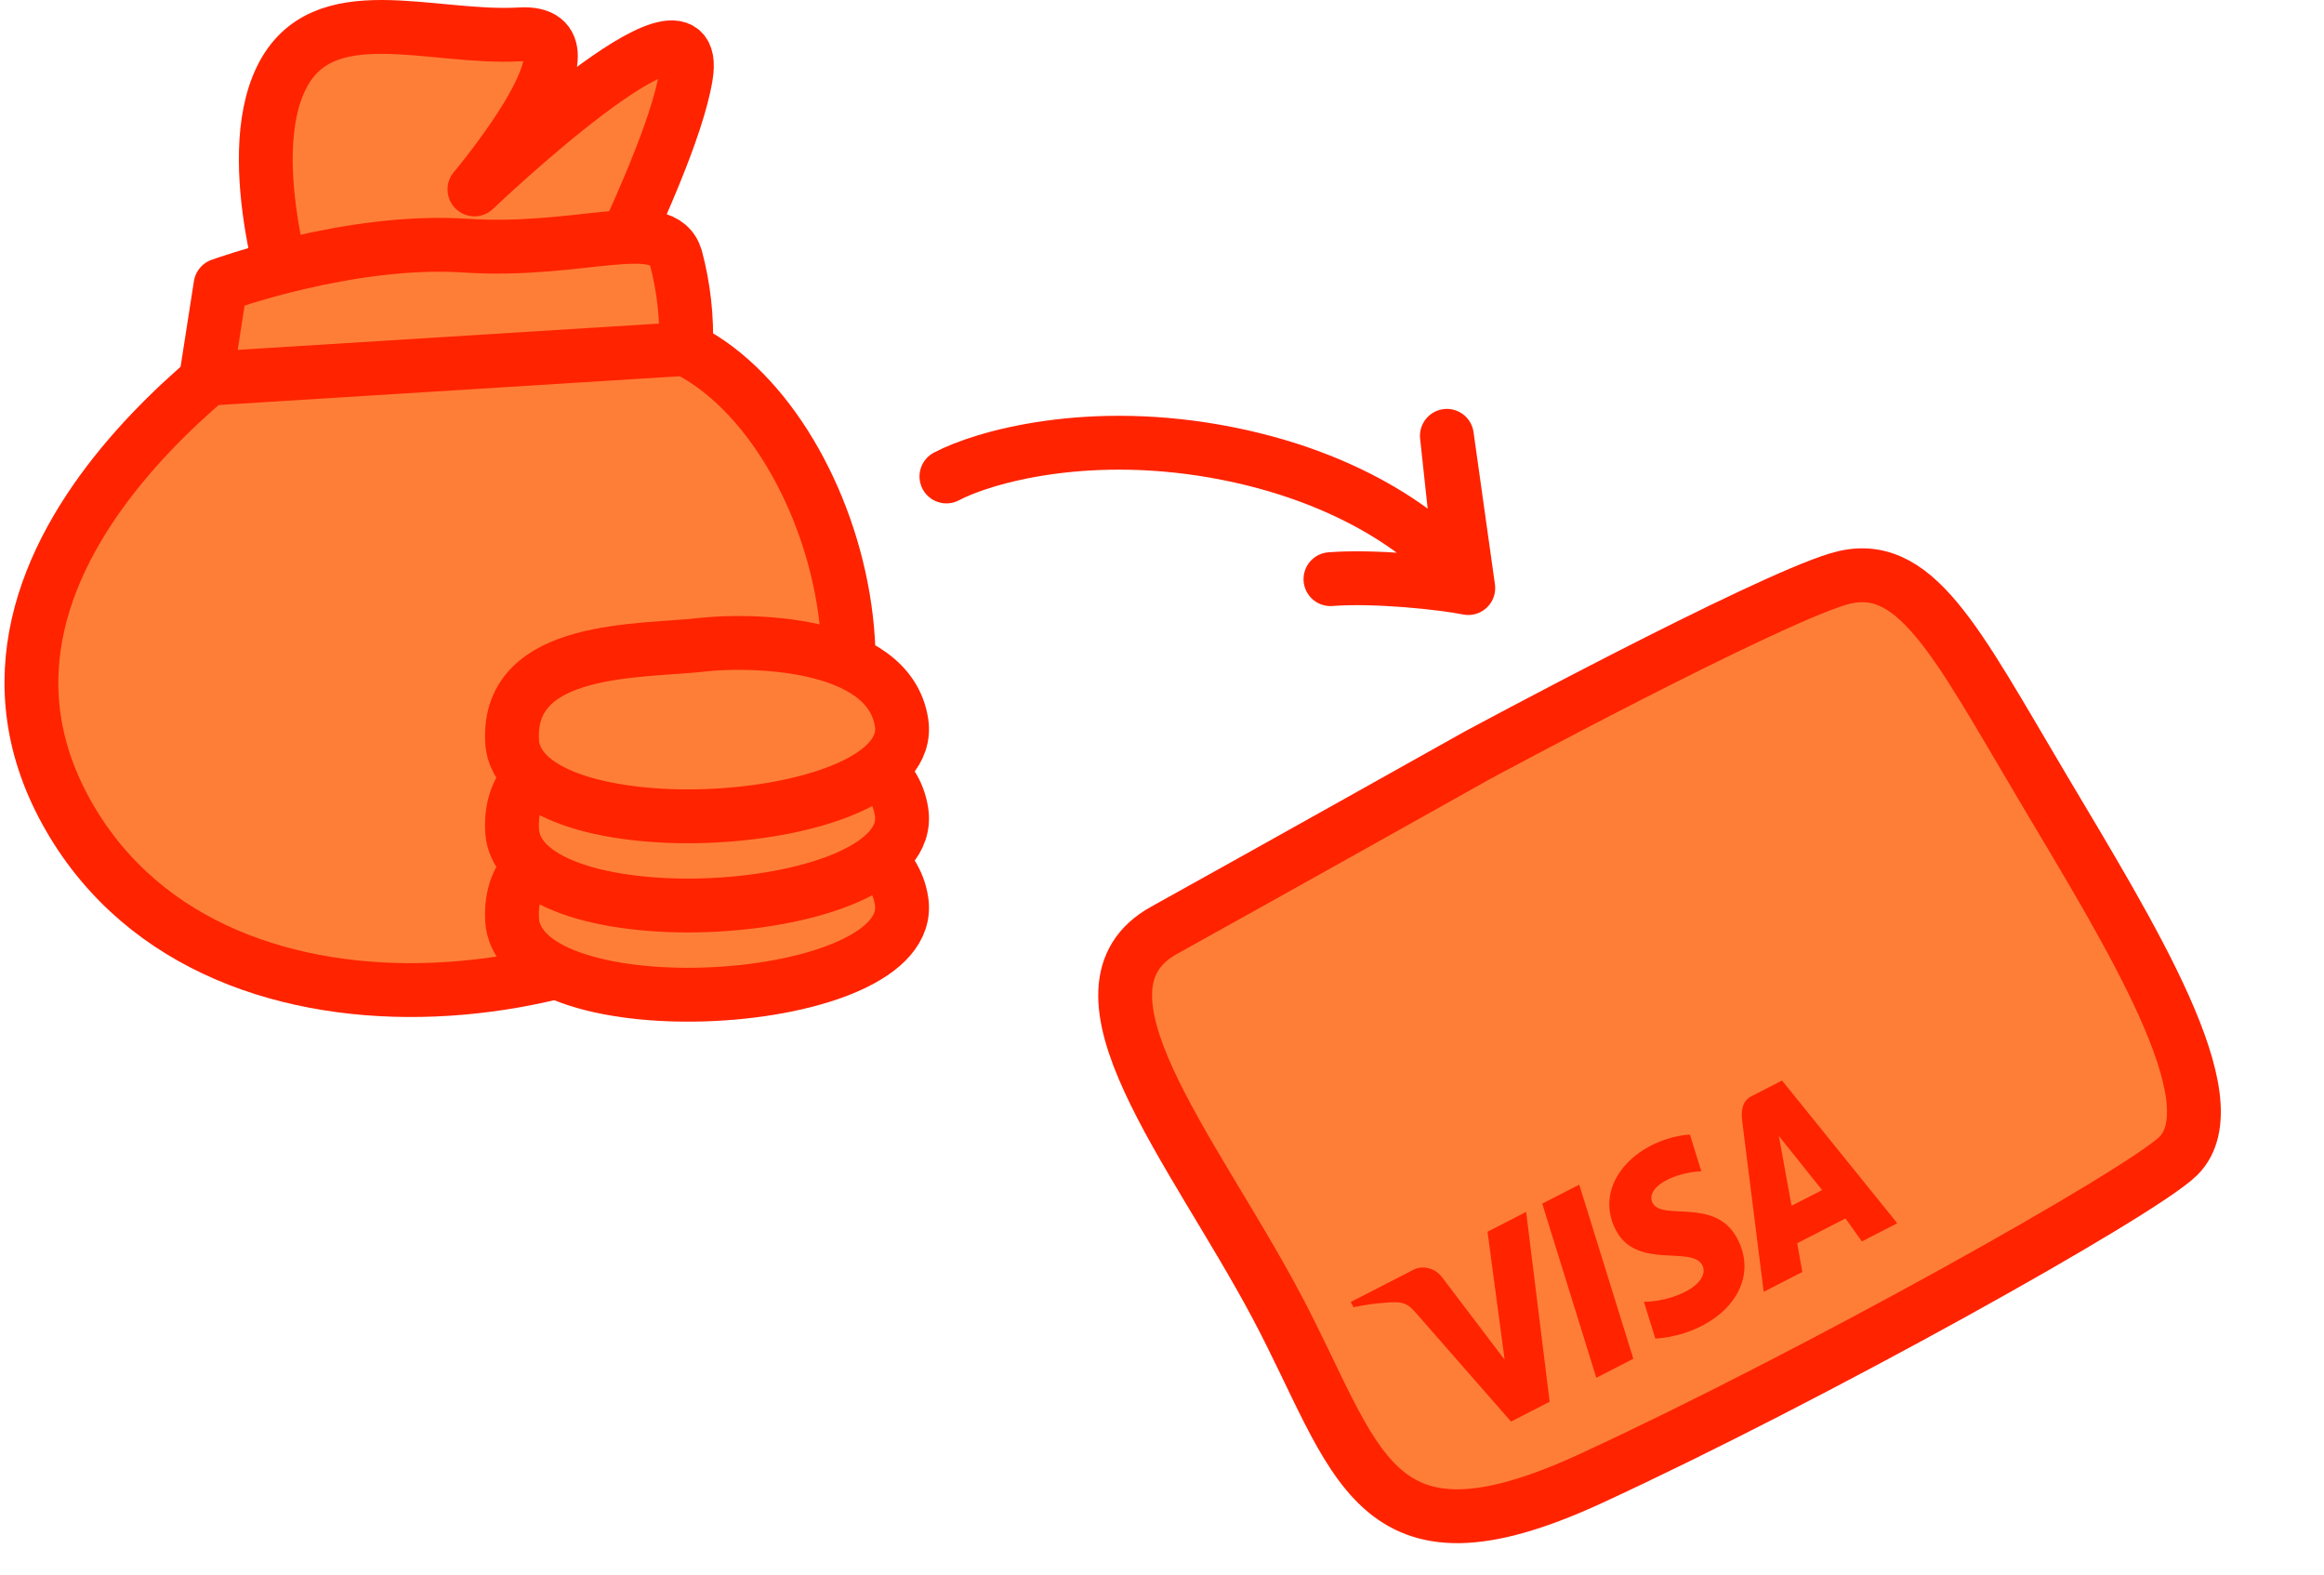
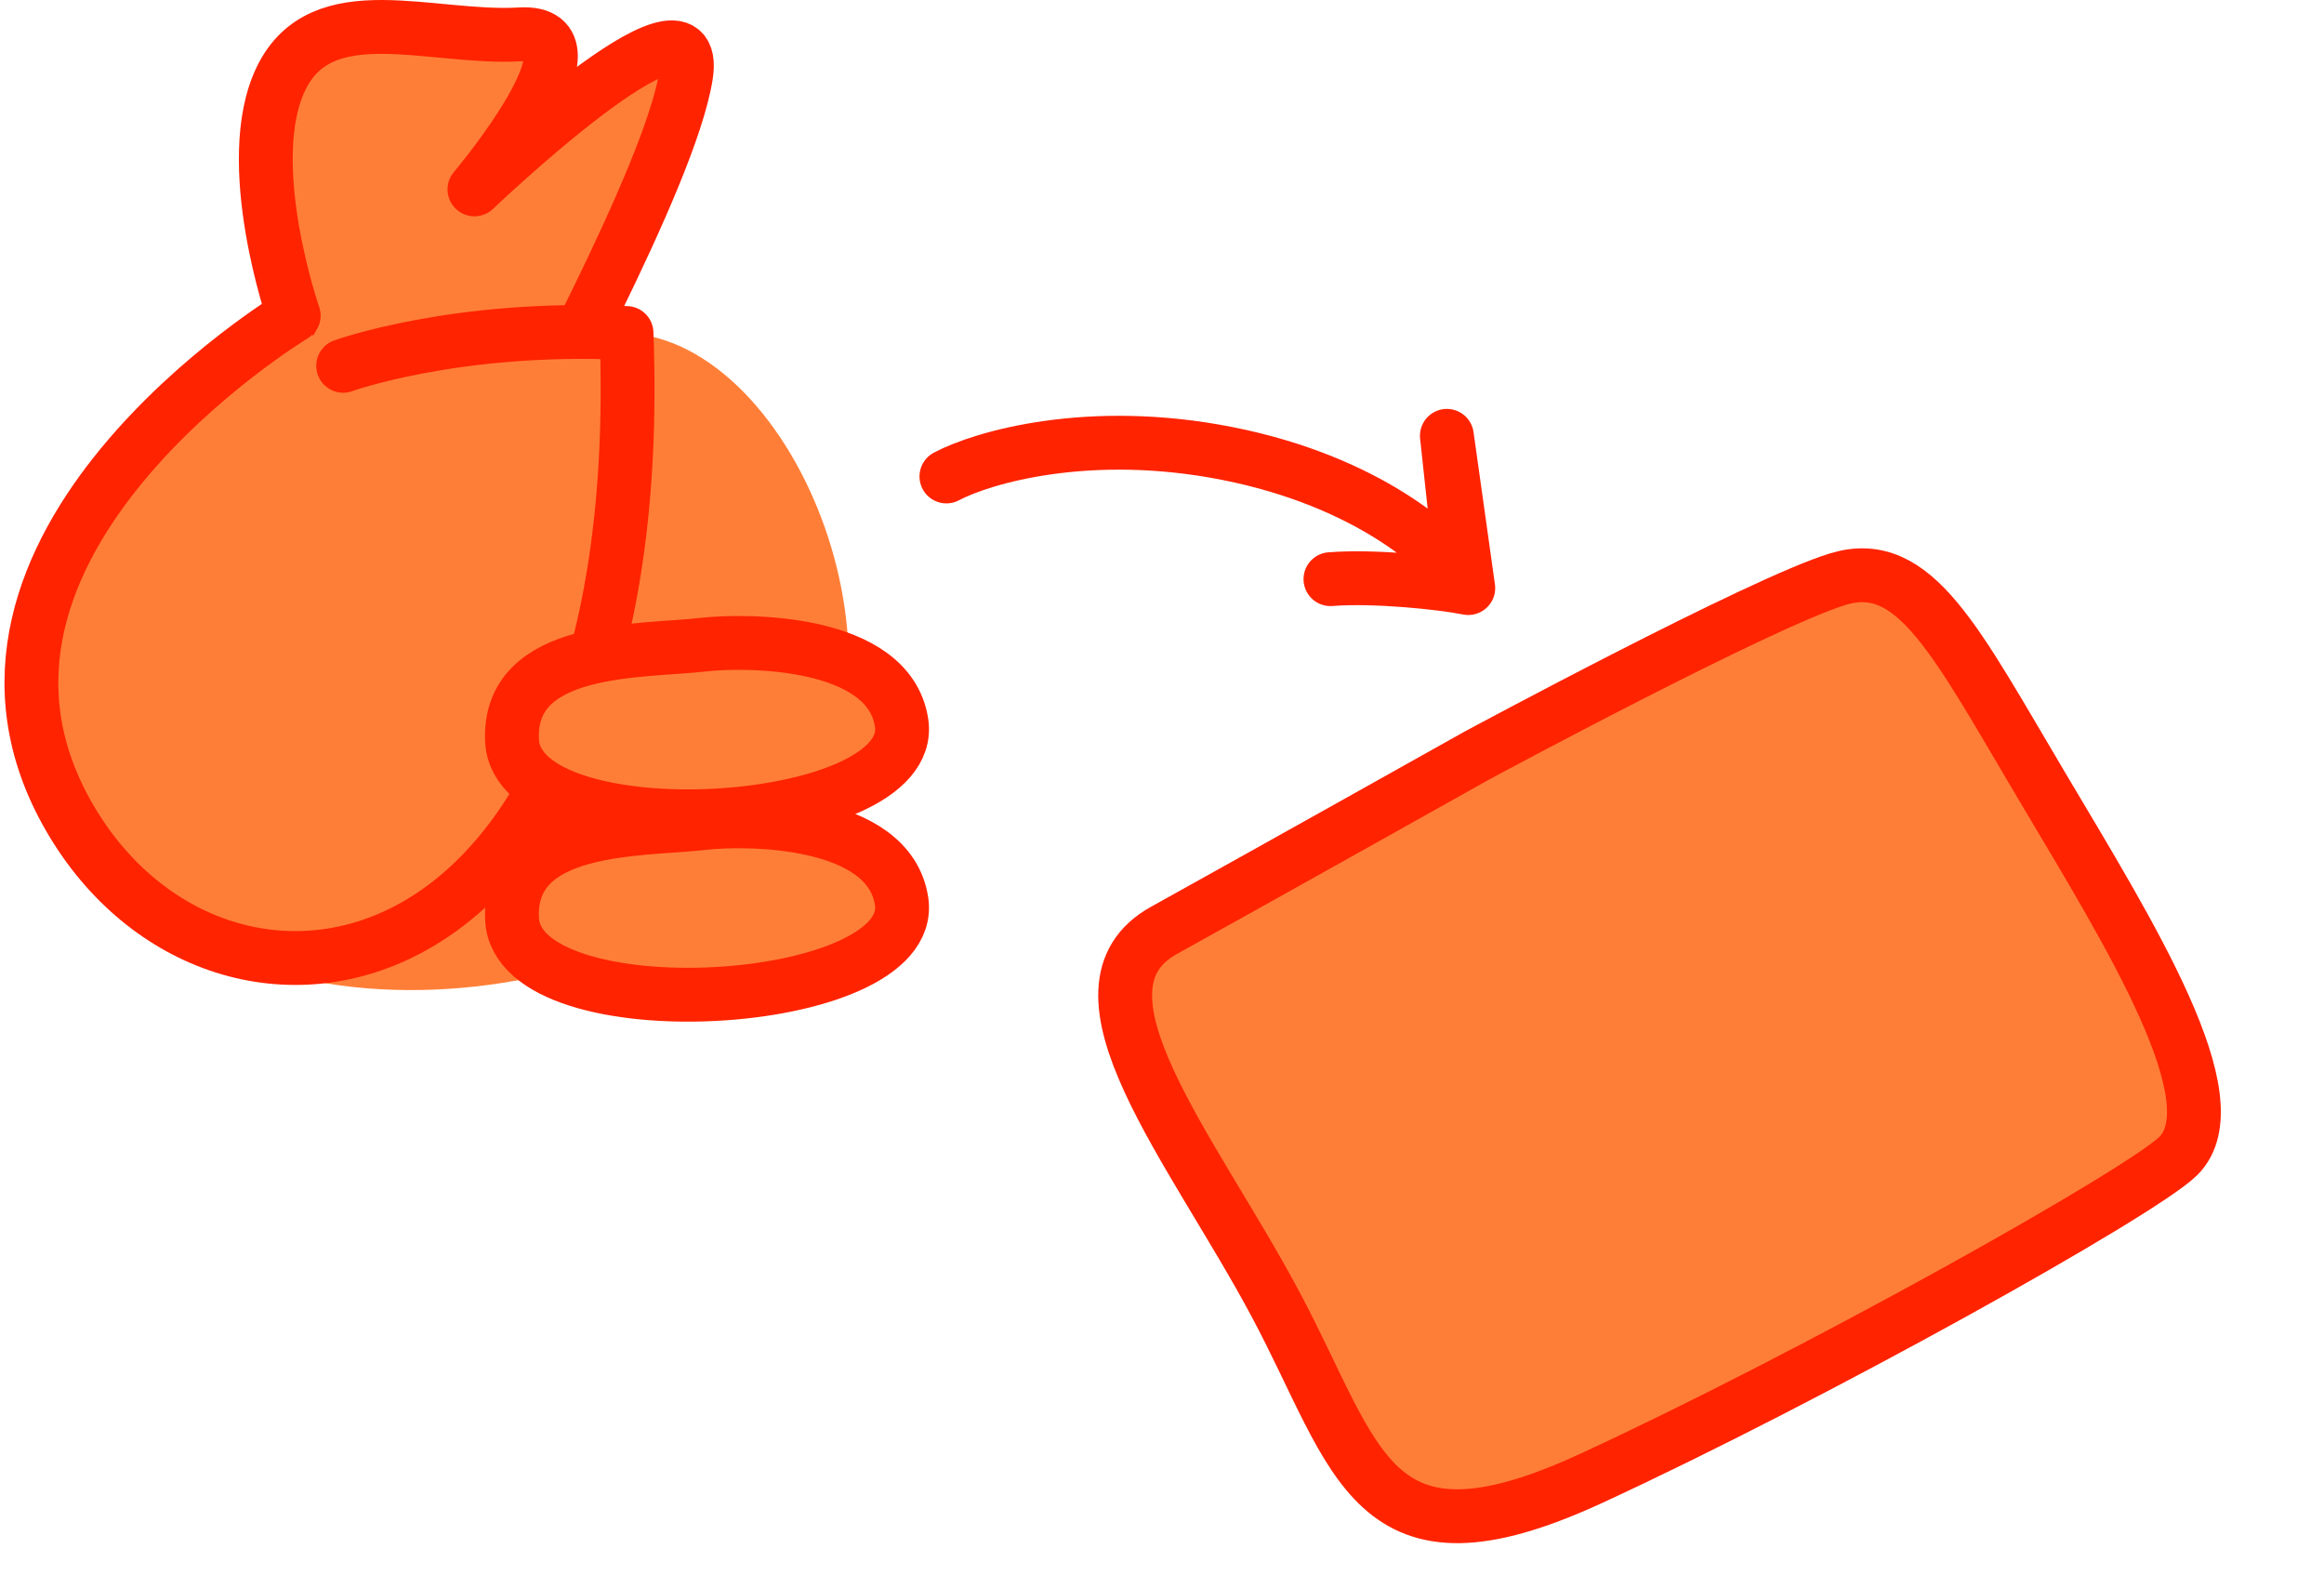
<svg xmlns="http://www.w3.org/2000/svg" width="518" height="351" viewBox="0 0 518 351" fill="none">
  <path d="M329.206 168.363C329.206 168.363 283.211 194.151 259.548 207.278C235.836 220.316 265.76 255.912 284.276 290.596C302.792 325.28 305.274 352.207 354.478 329.546C403.681 306.885 477.154 265.868 485.518 257.626C497.899 245.35 474.826 208.355 455.385 175.639C435.895 142.833 426.822 123.91 409.749 129.033C392.677 134.156 329.206 168.363 329.206 168.363Z" fill="#FF7E37" stroke="#FF2300" stroke-width="12" stroke-linecap="round" stroke-linejoin="round" />
-   <path d="M367.935 255.325C360.624 259.078 356.187 266.702 360.235 274.276C364.878 282.962 377.079 277.566 379.412 281.93C380.394 283.767 379.032 286.124 375.708 287.831C370.991 290.252 366.409 290.105 366.409 290.105L368.959 298.295C368.959 298.295 373.942 298.237 379.334 295.469C387.326 291.366 391.3 283.645 387.182 275.941C382.277 266.762 370.529 272.153 368.364 268.103C367.595 266.664 368.246 264.664 371.56 262.963C375.299 261.043 379.214 261.033 379.214 261.033L376.665 252.843C376.665 252.843 372.616 252.922 367.935 255.325ZM301.063 290.155L301.692 291.332C301.692 291.332 305.061 290.554 308.48 290.347C312.791 289.909 313.713 290.45 315.66 292.66L336.795 316.807L345.404 312.387L340.164 270.082L331.555 274.501L335.377 303.036L321.455 284.686C319.897 282.547 317.069 281.938 315.053 282.973L301.063 290.155ZM343.751 268.24L355.807 307.046L364.058 302.811L352.002 264.004L343.751 268.24ZM390.385 244.3C388.372 245.333 388.02 247.417 388.326 249.856L393.114 287.894L401.724 283.474L400.582 277.061L411.343 271.537L414.996 276.661L422.888 272.609L397.201 240.801L390.385 244.3ZM396.494 253.162L406.134 265.212L399.318 268.711L396.494 253.162Z" fill="#FF2300" />
  <path d="M115.483 102.77C116.536 97.904 149.191 40.044 152.91 16.828C156.629 -6.389 105.752 42.208 105.752 42.208C105.752 42.208 135.939 6.477 115.951 7.658C95.962 8.84 71.752 -1.207 62.664 17.448C53.576 36.103 65.459 70.337 65.459 70.337L29.413 133.12" fill="#FF7E37" />
  <path d="M115.483 102.77C116.536 97.904 149.191 40.044 152.91 16.828C156.629 -6.389 105.752 42.208 105.752 42.208C105.752 42.208 135.939 6.477 115.951 7.658C95.962 8.84 71.752 -1.207 62.664 17.448C53.576 36.103 65.46 70.337 65.46 70.337L29.413 133.12" stroke="#FF2300" stroke-width="12" stroke-linecap="round" stroke-linejoin="round" />
  <path d="M76.488 81.52C76.488 81.52 101.61 72.432 139.646 74.21C177.681 75.988 207.178 150.035 176.242 187.31C145.306 224.585 49.178 240.316 15.517 182.257C-19.63 121.637 65.365 70.339 65.365 70.339" fill="#FF7E37" />
-   <path d="M76.488 81.52C76.488 81.52 101.61 72.432 139.646 74.21C177.681 75.988 207.178 150.035 176.242 187.31C145.306 224.585 49.178 240.316 15.517 182.257C-19.63 121.637 65.365 70.339 65.365 70.339" stroke="#FF2300" stroke-width="12" stroke-linecap="round" stroke-linejoin="round" />
-   <path d="M49.155 63.563C49.155 63.563 77.962 53.036 103.751 54.744C129.541 56.452 147.787 47.727 150.652 57.458C152.415 64.071 153.172 70.912 152.898 77.75L45.903 84.428L49.155 63.563Z" fill="#FF7E37" stroke="#FF2300" stroke-width="12" stroke-linecap="round" stroke-linejoin="round" />
+   <path d="M76.488 81.52C76.488 81.52 101.61 72.432 139.646 74.21C145.306 224.585 49.178 240.316 15.517 182.257C-19.63 121.637 65.365 70.339 65.365 70.339" stroke="#FF2300" stroke-width="12" stroke-linecap="round" stroke-linejoin="round" />
  <path d="M156.931 183.41C142.99 185.036 113.072 183.41 114.136 204.861C115.399 230.369 204.651 225.118 200.955 200.837C198.113 182.194 166.019 182.381 156.931 183.41Z" fill="#FF7E37" stroke="#FF2300" stroke-width="12" stroke-linecap="round" stroke-linejoin="round" />
-   <path d="M156.931 163.528C142.99 165.154 113.072 163.528 114.136 184.979C115.399 210.488 204.651 205.236 200.955 180.955C198.113 162.312 166.019 162.499 156.931 163.528Z" fill="#FF7E37" stroke="#FF2300" stroke-width="12" stroke-linecap="round" stroke-linejoin="round" />
  <path d="M156.931 143.648C142.99 145.274 113.072 143.648 114.136 165.098C115.399 190.607 204.651 185.356 200.955 161.075C198.113 142.432 166.019 142.619 156.931 143.648Z" fill="#FF7E37" stroke="#FF2300" stroke-width="12" stroke-linecap="round" stroke-linejoin="round" />
  <path d="M210.948 106.183C218.981 101.923 242.777 94.94 273.694 101.089C304.611 107.238 321.41 122.296 325.945 129.055L322.496 97.127L327.265 131.054C321.295 129.866 306.514 128.301 296.546 129.066" stroke="#FF2300" stroke-width="12" stroke-linecap="round" stroke-linejoin="round" />
</svg>